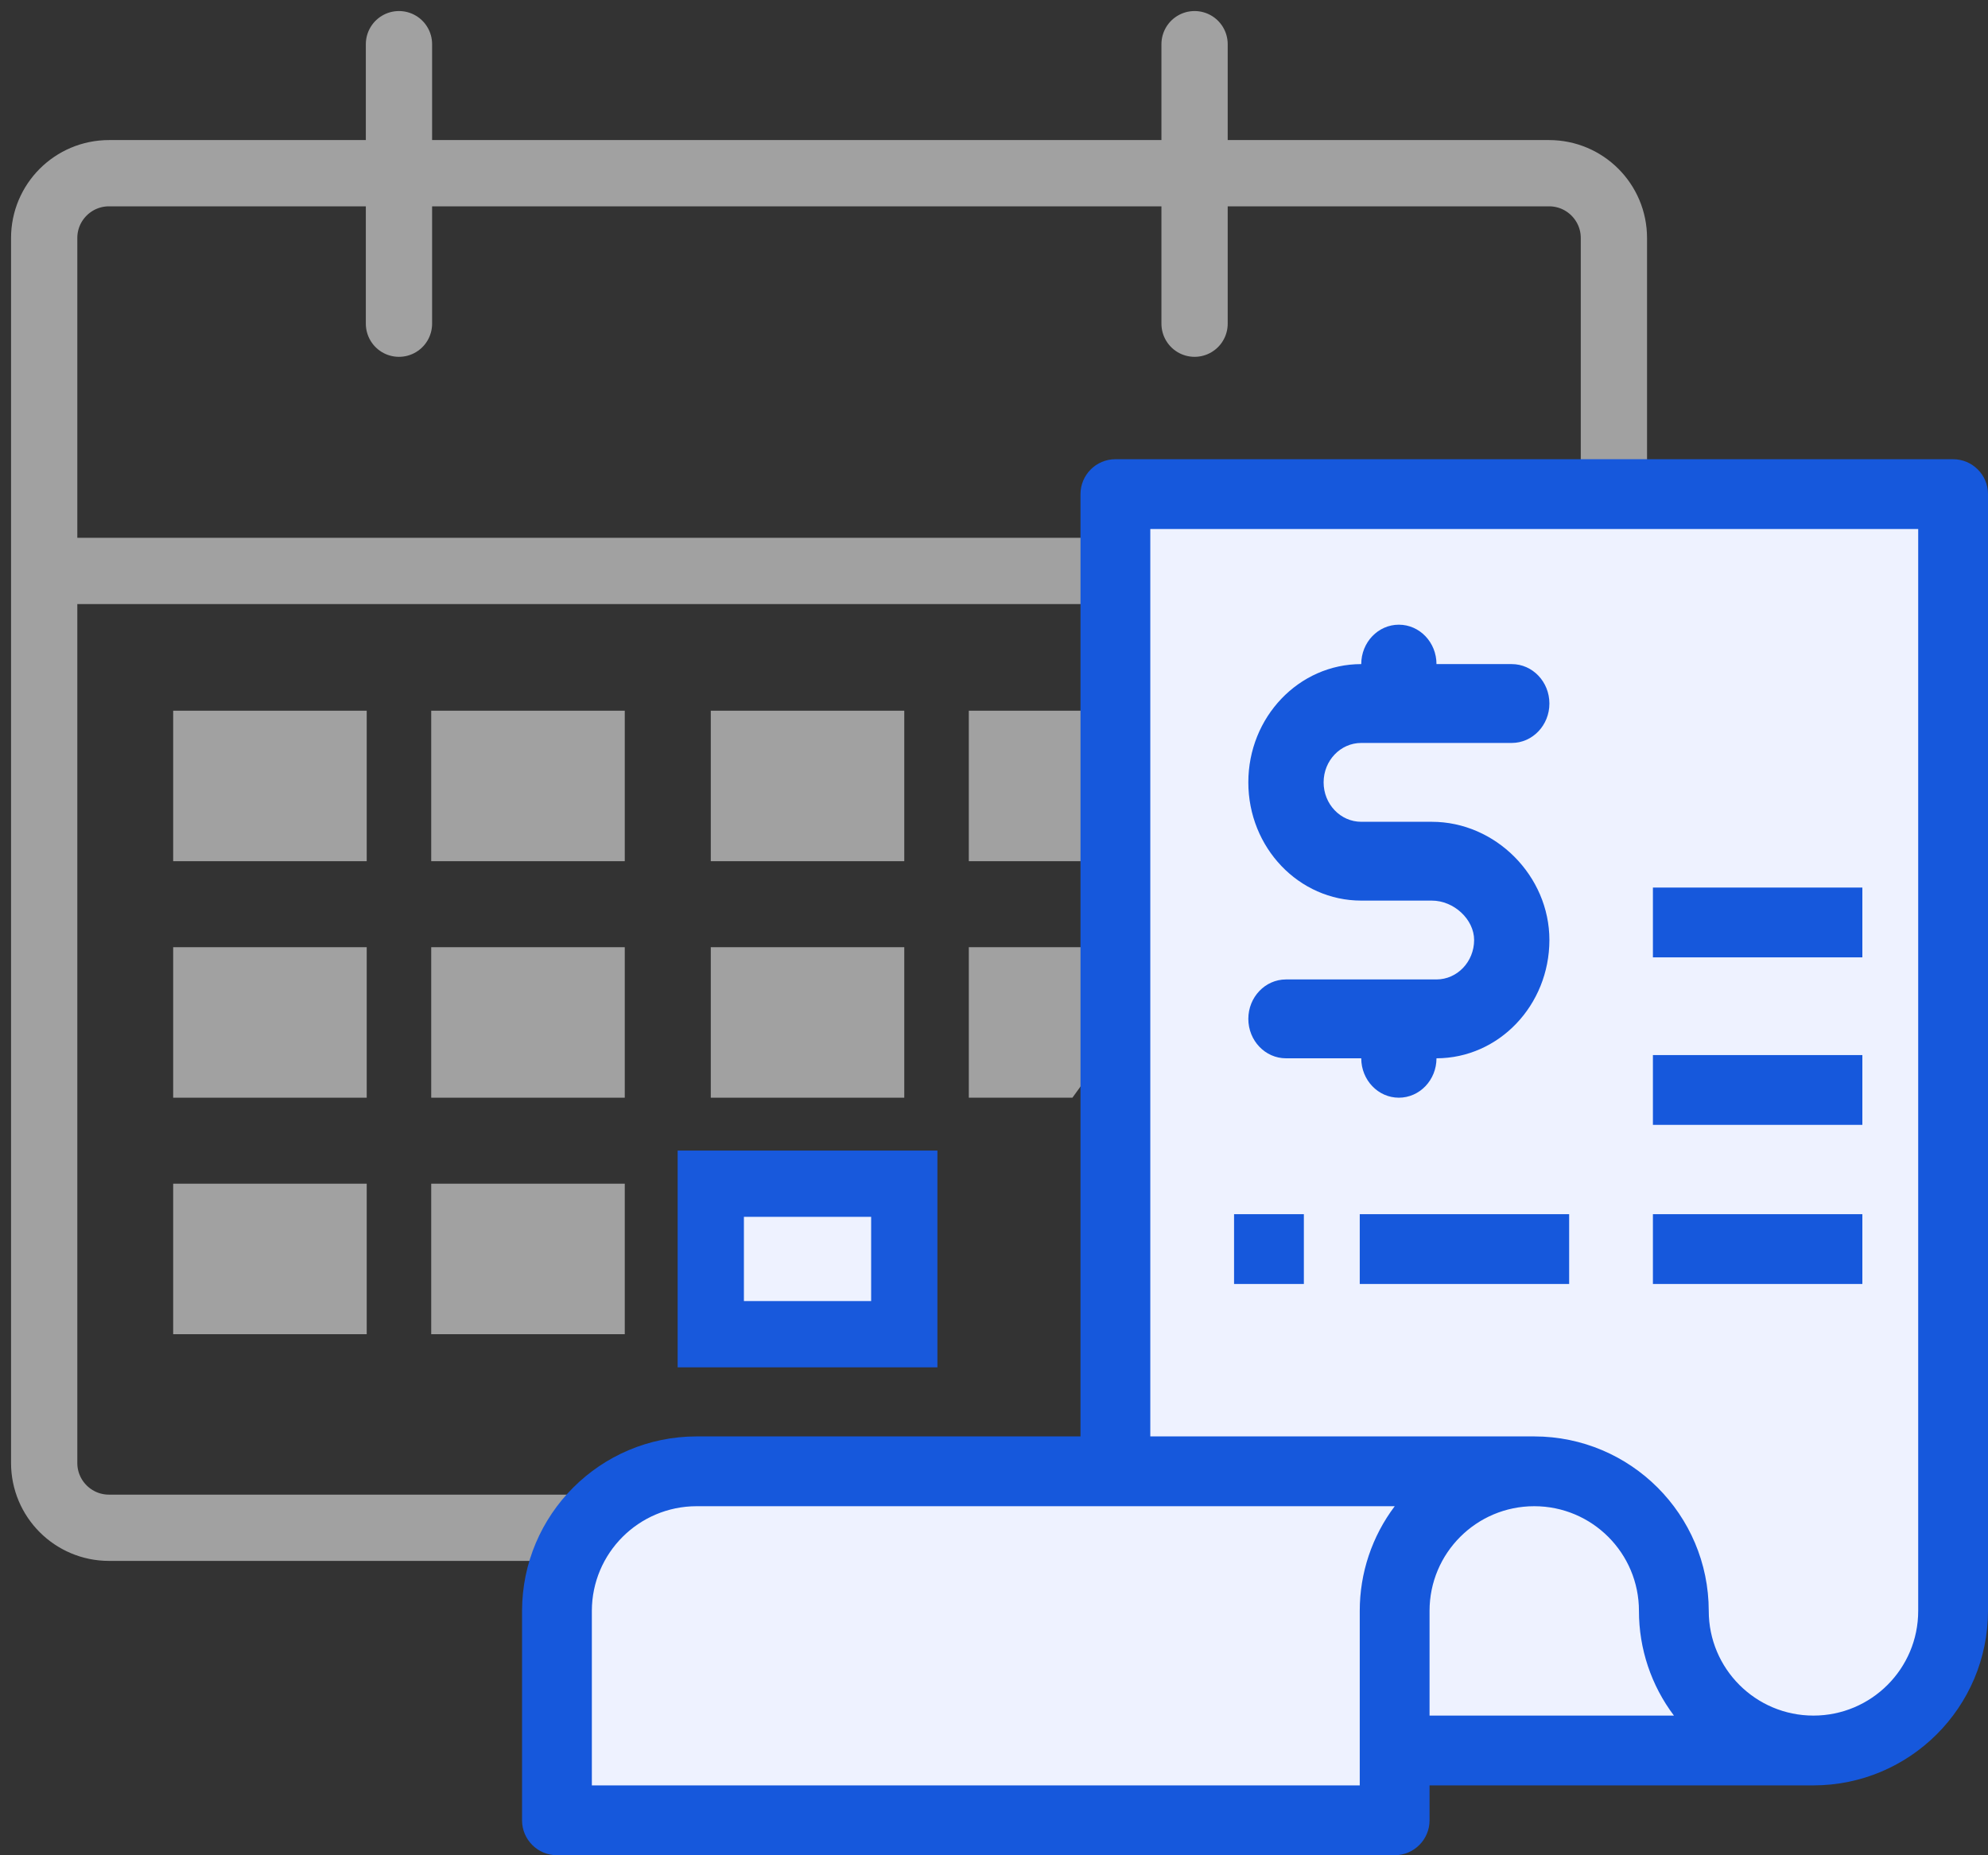
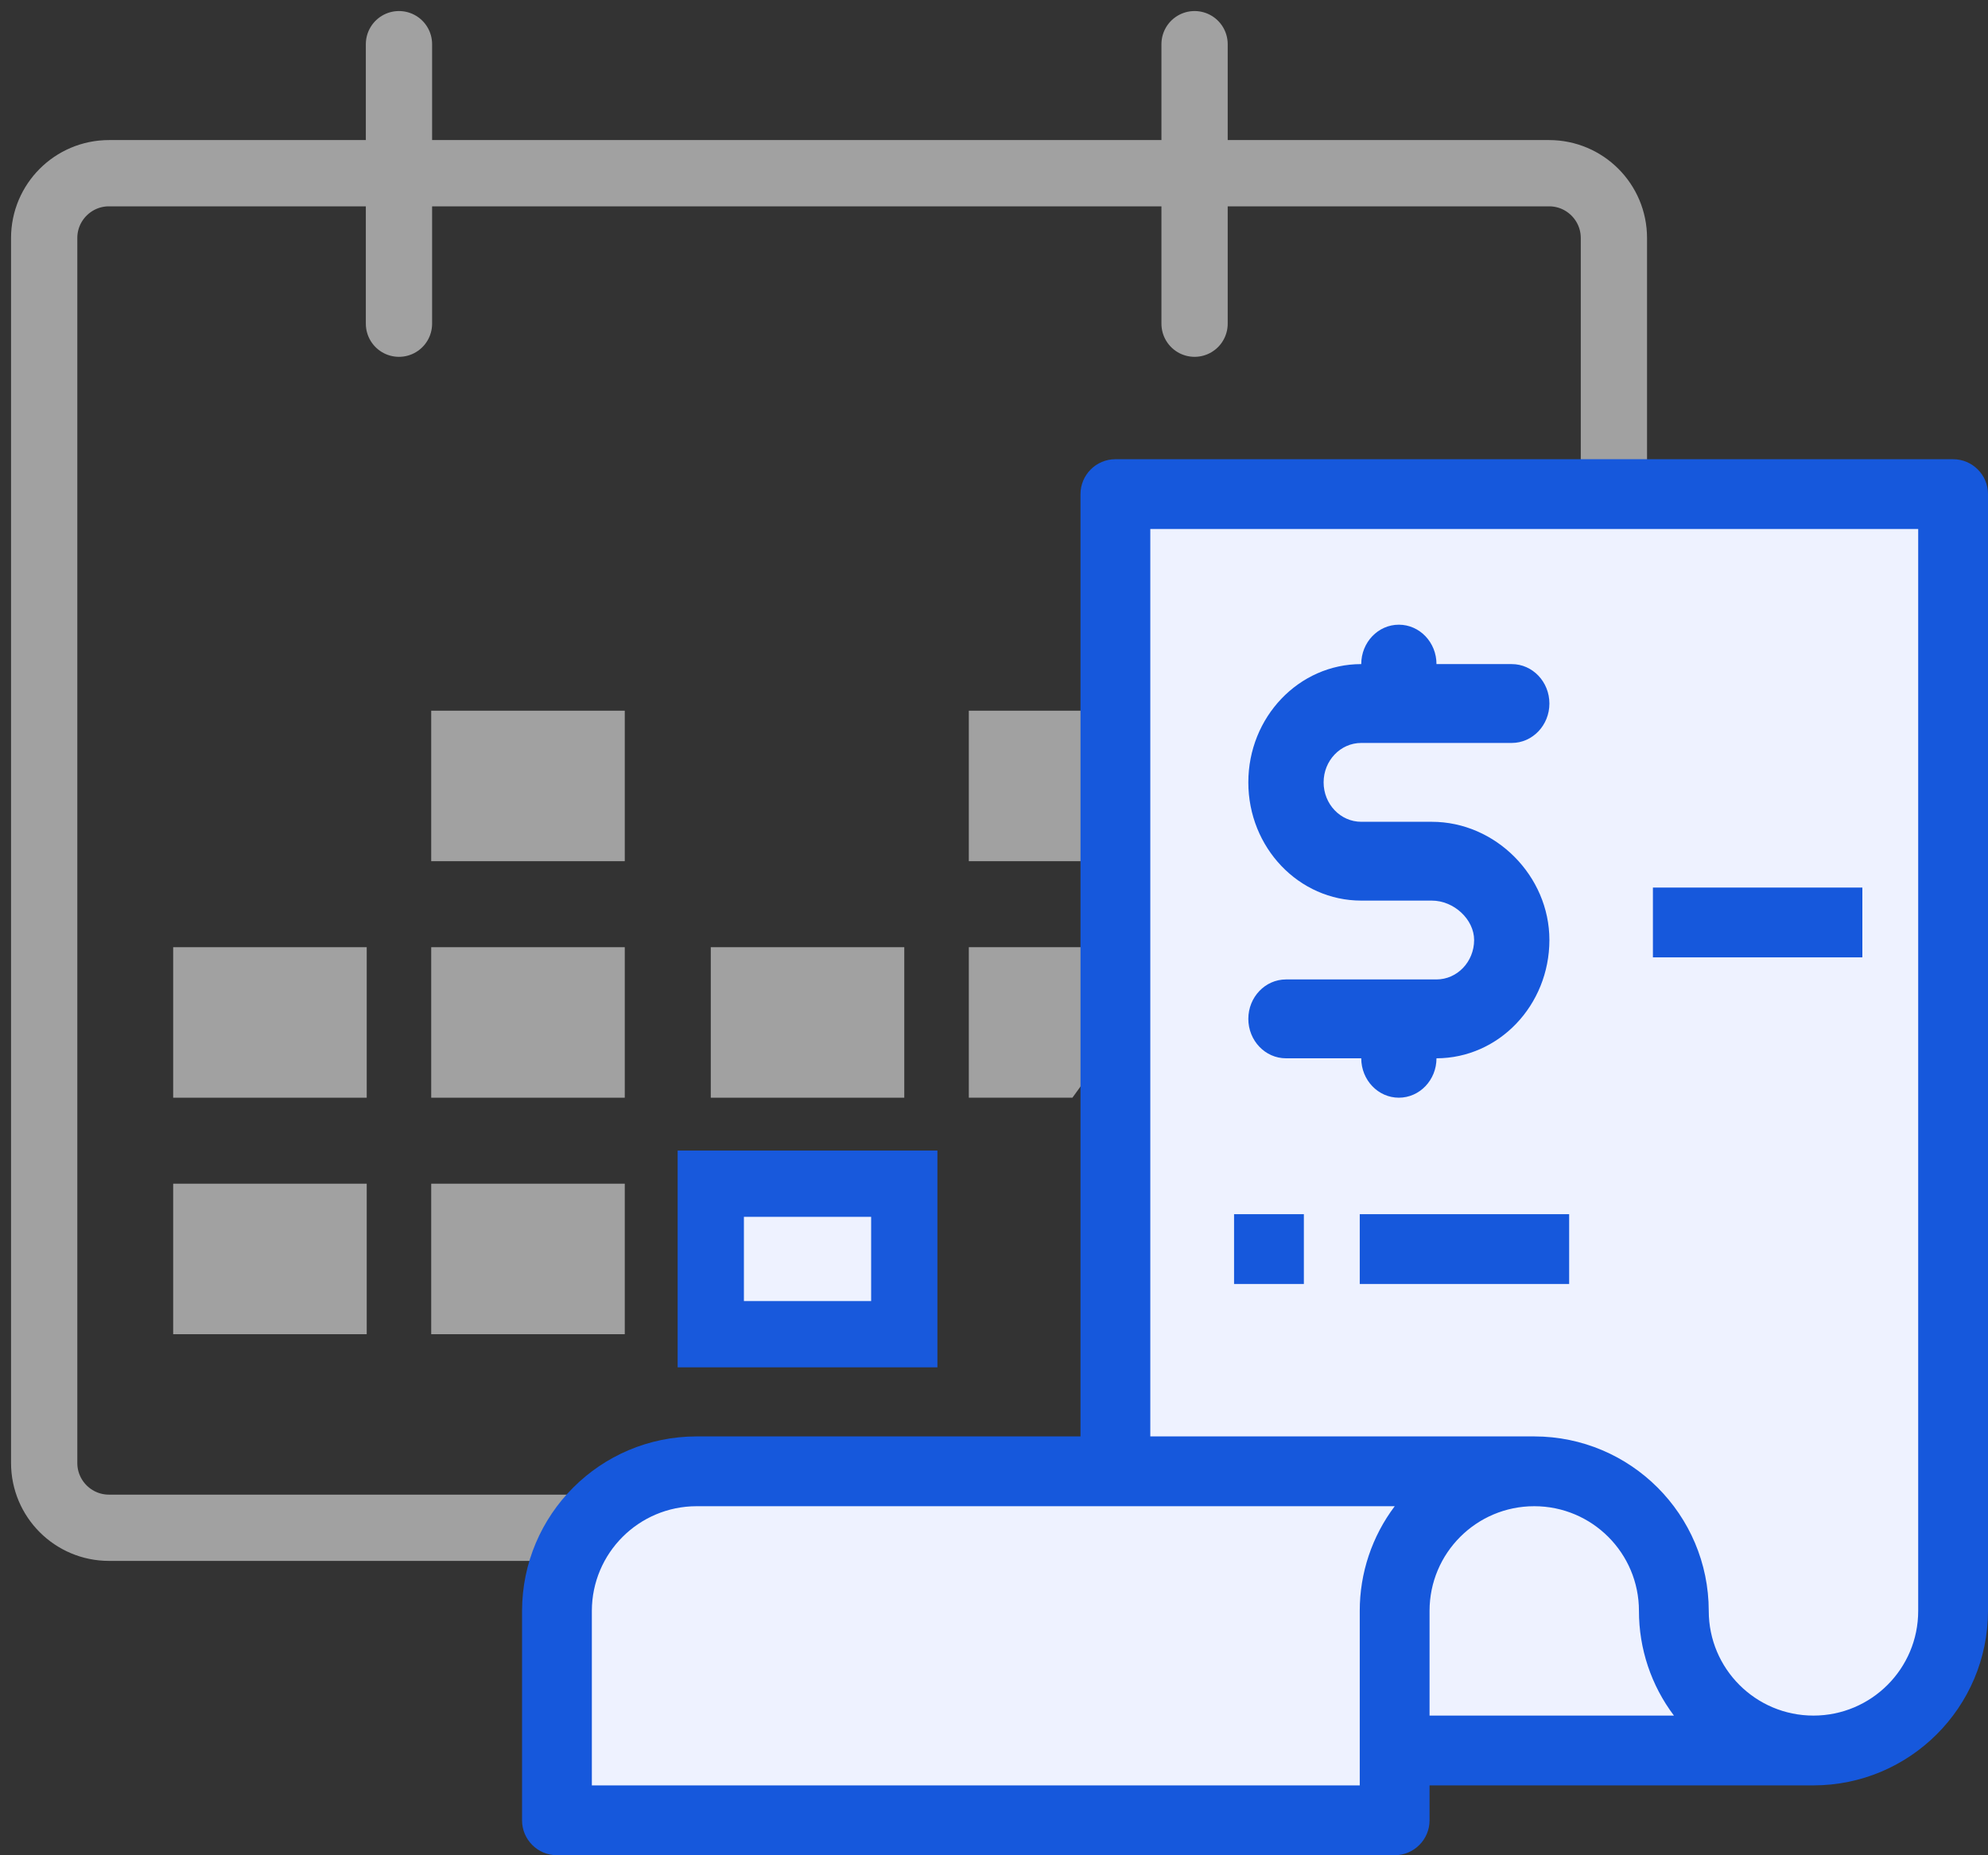
<svg xmlns="http://www.w3.org/2000/svg" width="45px" height="42px" viewBox="0 0 45 42" version="1.1">
  <rect x="0" y="0" width="45" height="42" fill="#333333" stroke="none" />
  <title>Controlled-Credit-Management</title>
  <g id="Page-1" stroke="none" stroke-width="1" fill="none" fill-rule="evenodd">
    <g id="-Laboratory-Informatics-Software-" transform="translate(-335, -6216)">
      <g id="Controlled-Credit-Management" transform="translate(336, 6217)">
        <g id="Group-10">
          <path d="M17.764,2.92 L34.065,2.92 C34.875,2.92 35.532,3.577 35.532,4.387 L35.532,32.118 C35.532,32.928 34.875,33.585 34.065,33.585 L1.467,33.585 C0.657,33.585 5.21064673e-15,32.928 5.21064673e-15,32.118 L5.21064673e-15,26.981 L5.21064673e-15,26.981 L5.21064673e-15,21.743" id="Rectangle" stroke="#A1A1A1" stroke-width="1.5" stroke-linecap="round" stroke-linejoin="round" transform="translate(17.766, 18.253) rotate(180) translate(-17.766, -18.253) " />
-           <line x1="0.487" y1="11.925" x2="35.045" y2="11.925" id="Path-48" stroke="#A1A1A1" stroke-width="1.5" />
-           <polygon id="Rectangle" fill="#A1A1A1" fill-rule="nonzero" points="2.92 15.089 7.301 15.089 7.301 18.496 2.92 18.496" />
          <polygon id="Rectangle-Copy-3" fill="#A1A1A1" fill-rule="nonzero" points="2.92 20.443 7.301 20.443 7.301 23.85 2.92 23.85" />
          <polygon id="Rectangle-Copy-4" fill="#A1A1A1" fill-rule="nonzero" points="2.92 25.797 7.301 25.797 7.301 29.204 2.92 29.204" />
          <polygon id="Rectangle-Copy-5" fill="#A1A1A1" fill-rule="nonzero" points="8.761 15.089 13.142 15.089 13.142 18.496 8.761 18.496" />
-           <polygon id="Rectangle-Copy-8" fill="#A1A1A1" fill-rule="nonzero" points="15.089 15.089 19.469 15.089 19.469 18.496 15.089 18.496" />
          <polygon id="Rectangle-Copy-11" fill="#A1A1A1" fill-rule="nonzero" points="20.93 15.089 25.31 15.089 25.31 18.496 20.93 18.496" />
          <polygon id="Rectangle-Copy-6" fill="#A1A1A1" fill-rule="nonzero" points="8.761 20.443 13.142 20.443 13.142 23.85 8.761 23.85" />
          <polygon id="Rectangle-Copy-9" fill="#A1A1A1" fill-rule="nonzero" points="15.089 20.443 19.469 20.443 19.469 23.85 15.089 23.85" />
          <polygon id="Rectangle-Copy-7" fill="#A1A1A1" fill-rule="nonzero" points="8.761 25.797 13.142 25.797 13.142 29.204 8.761 29.204" />
          <polygon id="Rectangle-Copy-10" stroke="#1859DC" stroke-width="1.5" fill="#EEF2FF" fill-rule="nonzero" points="15.089 25.797 19.469 25.797 19.469 29.204 15.089 29.204" />
          <polygon id="Rectangle-Copy-12" fill="#A1A1A1" fill-rule="nonzero" points="20.93 20.443 25.31 20.443 25.31 21.041 23.275 23.85 20.93 23.85" />
          <line x1="8.031" y1="6.328" x2="8.031" y2="0" id="Path-49" stroke="#A1A1A1" stroke-width="1.5" stroke-linecap="round" />
          <line x1="26.04" y1="6.328" x2="26.04" y2="0" id="Path-49" stroke="#A1A1A1" stroke-width="1.5" stroke-linecap="round" />
        </g>
        <polygon id="Path-1120" fill="#EEF2FF" fill-rule="nonzero" points="24.477 9.854 43.331 9.854 43.331 36.246 41.514 38.724 30.821 38.724 30.756 39.999 11.561 39.999 11.653 34.992 13.646 31.957 24.227 31.957" />
        <g id="Group-21" transform="translate(10.817, 9.396)" fill="#1658DC" fill-rule="nonzero">
          <path d="M32.393,0 L13.431,0 C12.995,0 12.641,0.354 12.641,0.79 L12.641,22.122 L3.95,22.122 C1.769,22.124 0.003,23.891 0,26.072 L0,30.813 C0,31.249 0.354,31.603 0.79,31.603 L19.752,31.603 C20.188,31.603 20.542,31.249 20.542,30.813 L20.542,30.022 L29.232,30.022 C31.413,30.02 33.18,28.253 33.183,26.072 L33.183,0.79 C33.183,0.354 32.829,0 32.393,0 L32.393,0 Z M18.962,26.072 L18.962,30.022 L1.58,30.022 L1.58,26.072 C1.582,24.764 2.642,23.704 3.95,23.702 L19.754,23.702 C19.239,24.385 18.961,25.217 18.962,26.072 L18.962,26.072 Z M20.542,28.442 L20.542,26.072 C20.542,24.763 21.603,23.702 22.912,23.702 C24.221,23.702 25.282,24.763 25.282,26.072 C25.281,26.928 25.559,27.759 26.074,28.442 L20.542,28.442 Z M31.603,26.072 C31.603,27.381 30.541,28.442 29.232,28.442 C27.923,28.442 26.862,27.381 26.862,26.072 C26.86,23.891 25.093,22.124 22.912,22.122 L14.221,22.122 L14.221,1.58 L31.603,1.58 L31.603,26.072 Z" id="Fill-7-Copy" />
          <polygon id="Fill-15-Copy" points="16.117 18.671 17.697 18.671 17.697 17.091 16.117 17.091" />
          <polygon id="Fill-16-Copy" points="18.962 18.671 23.702 18.671 23.702 17.091 18.962 17.091" />
-           <polygon id="Fill-17-Copy" points="25.598 18.671 30.339 18.671 30.339 17.091 25.598 17.091" />
          <polygon id="Fill-17-Copy-3" points="25.598 11.277 30.339 11.277 30.339 9.697 25.598 9.697" />
-           <polygon id="Fill-17-Copy-4" points="25.598 15.069 30.339 15.069 30.339 13.489 25.598 13.489" />
        </g>
        <path d="M34.072,20.281 C34.07,21.759 32.927,22.956 31.516,22.958 C31.516,23.45 31.135,23.85 30.664,23.85 C30.194,23.85 29.813,23.45 29.813,22.958 L28.109,22.958 C27.639,22.958 27.257,22.558 27.257,22.065 C27.257,21.573 27.639,21.173 28.109,21.173 L31.516,21.173 C31.986,21.172 32.367,20.773 32.368,20.281 C32.368,19.814 31.911,19.388 31.41,19.388 L29.813,19.388 C28.401,19.388 27.257,18.19 27.257,16.711 C27.257,15.233 28.401,14.034 29.813,14.034 C29.813,13.542 30.194,13.142 30.664,13.142 C31.135,13.142 31.516,13.542 31.516,14.034 L33.22,14.034 C33.69,14.034 34.072,14.434 34.072,14.927 C34.072,15.419 33.69,15.819 33.22,15.819 L29.813,15.819 C29.342,15.819 28.961,16.219 28.961,16.711 C28.961,17.204 29.342,17.604 29.813,17.604 L31.41,17.604 C32.853,17.604 34.072,18.829 34.072,20.281 Z" id="Fill-5-Copy" fill="#1658DC" fill-rule="nonzero" />
      </g>
    </g>
  </g>
</svg>